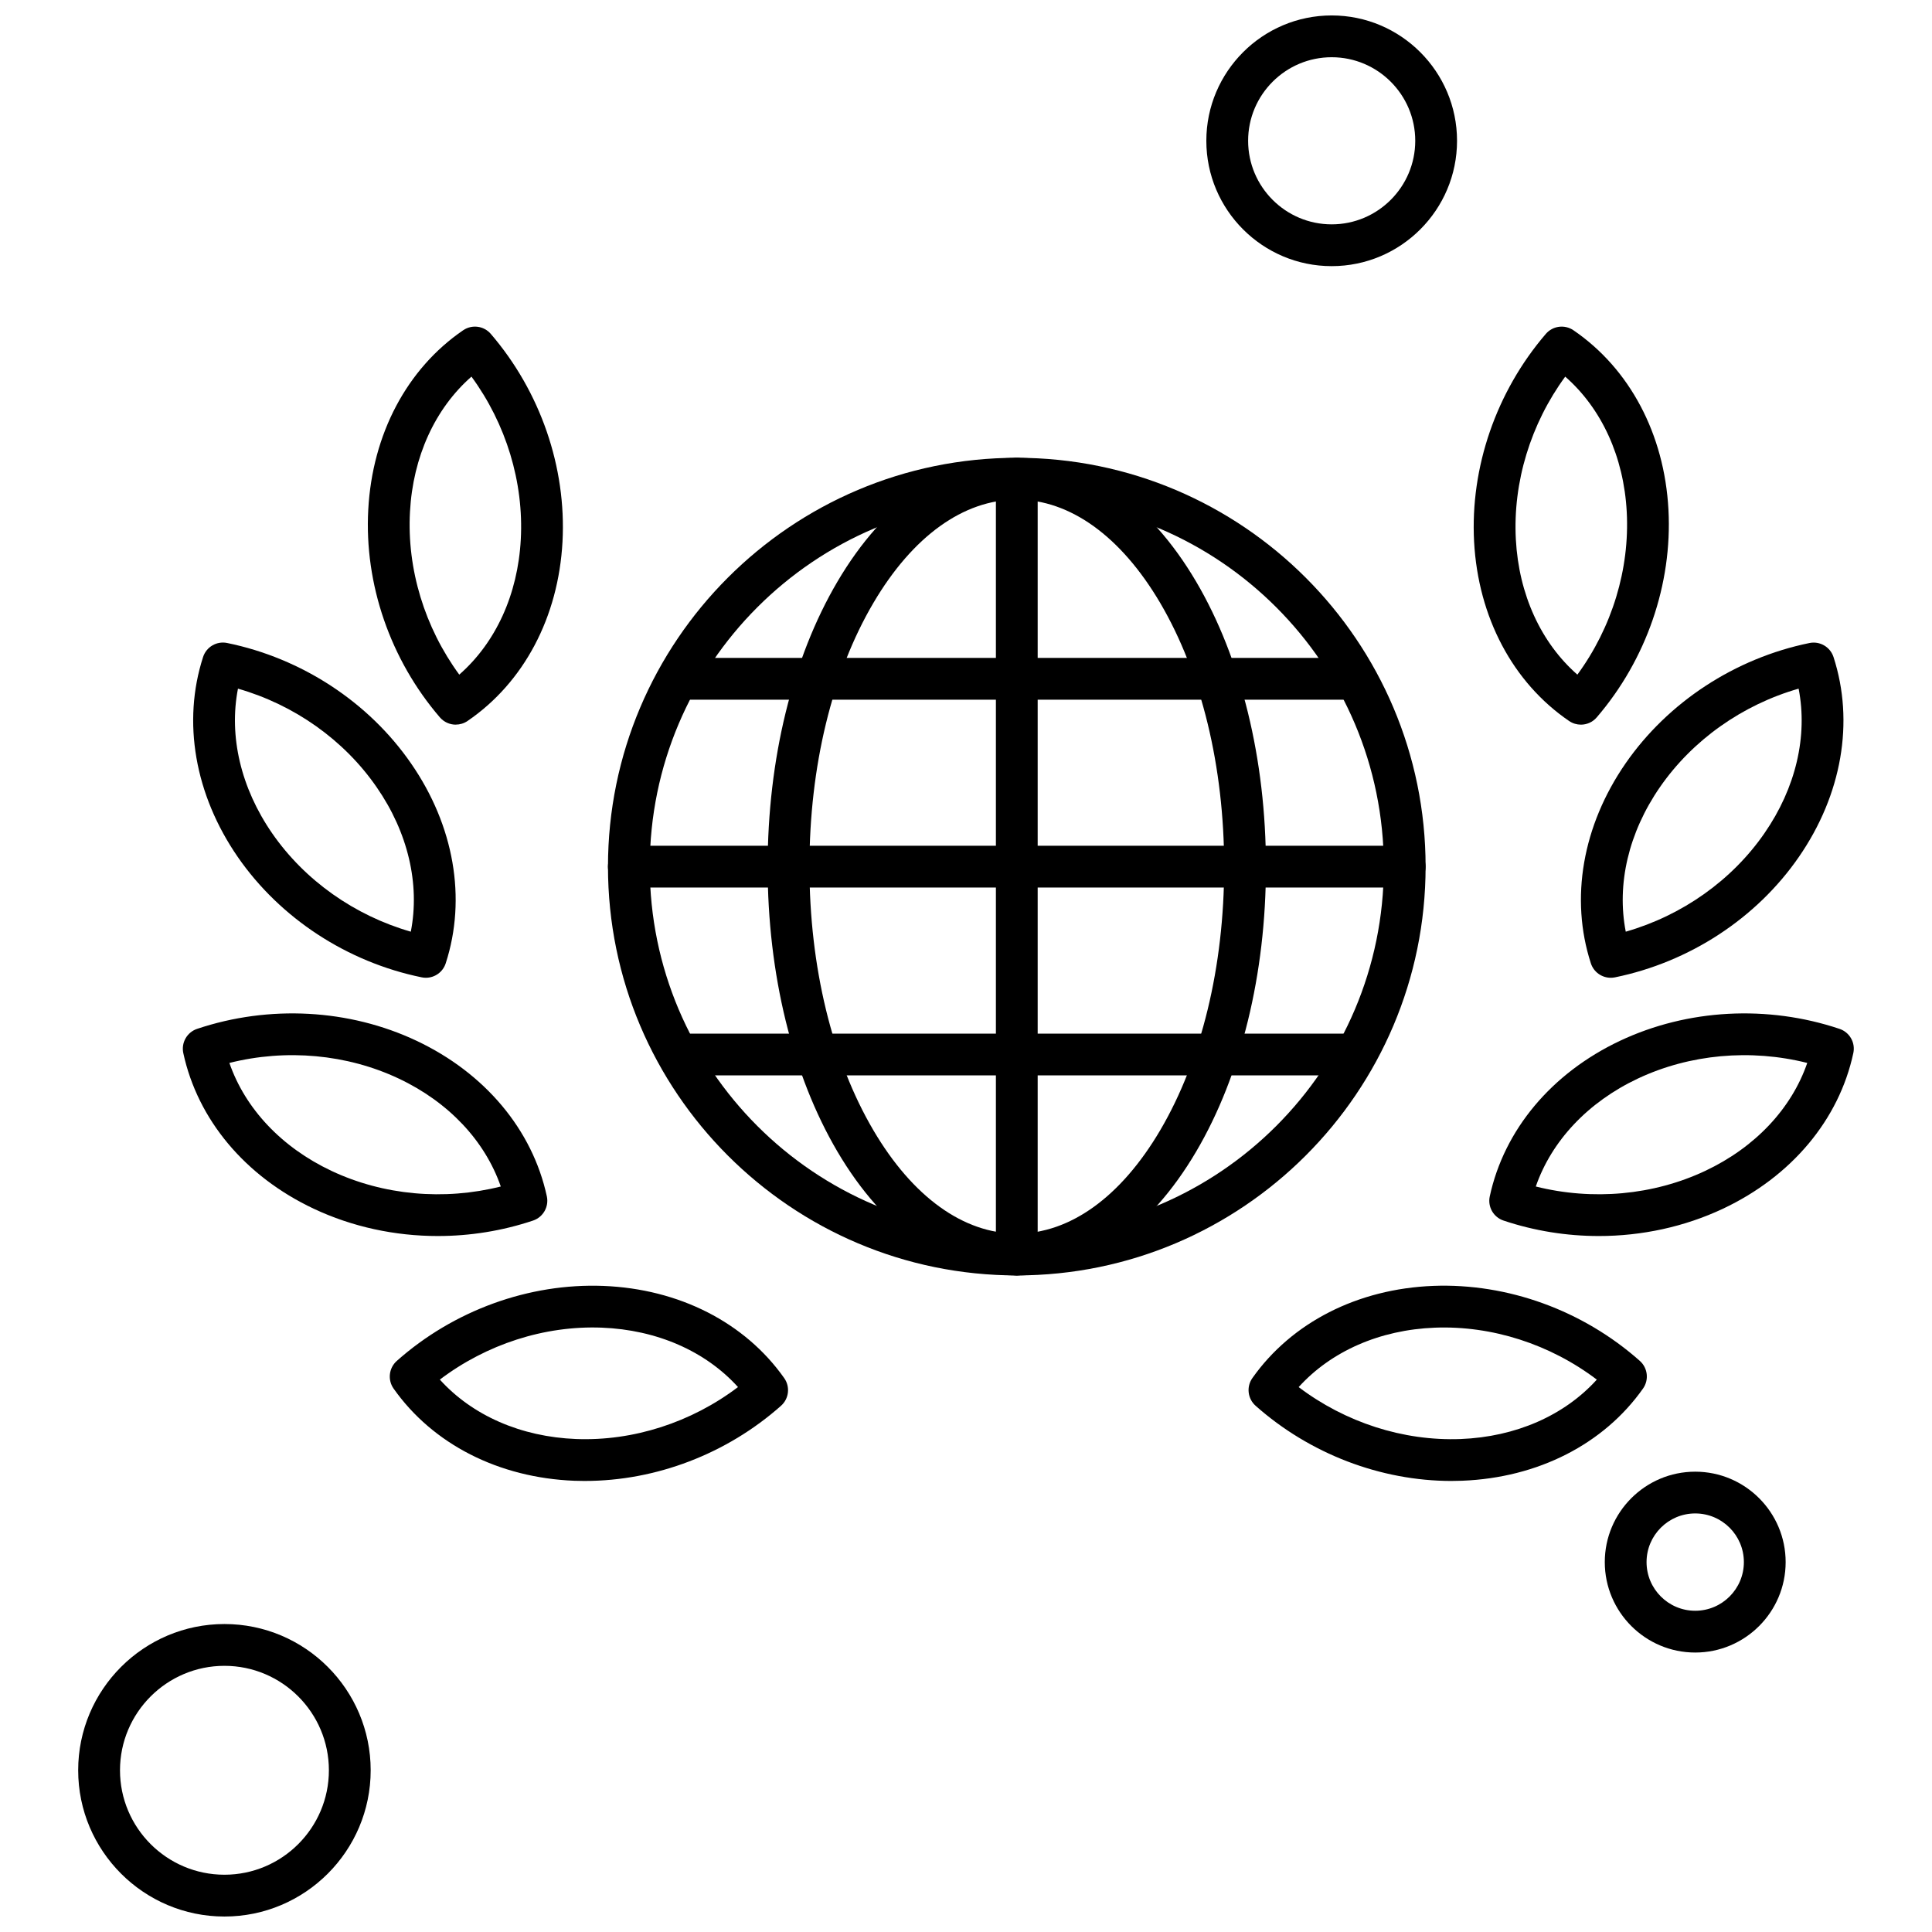
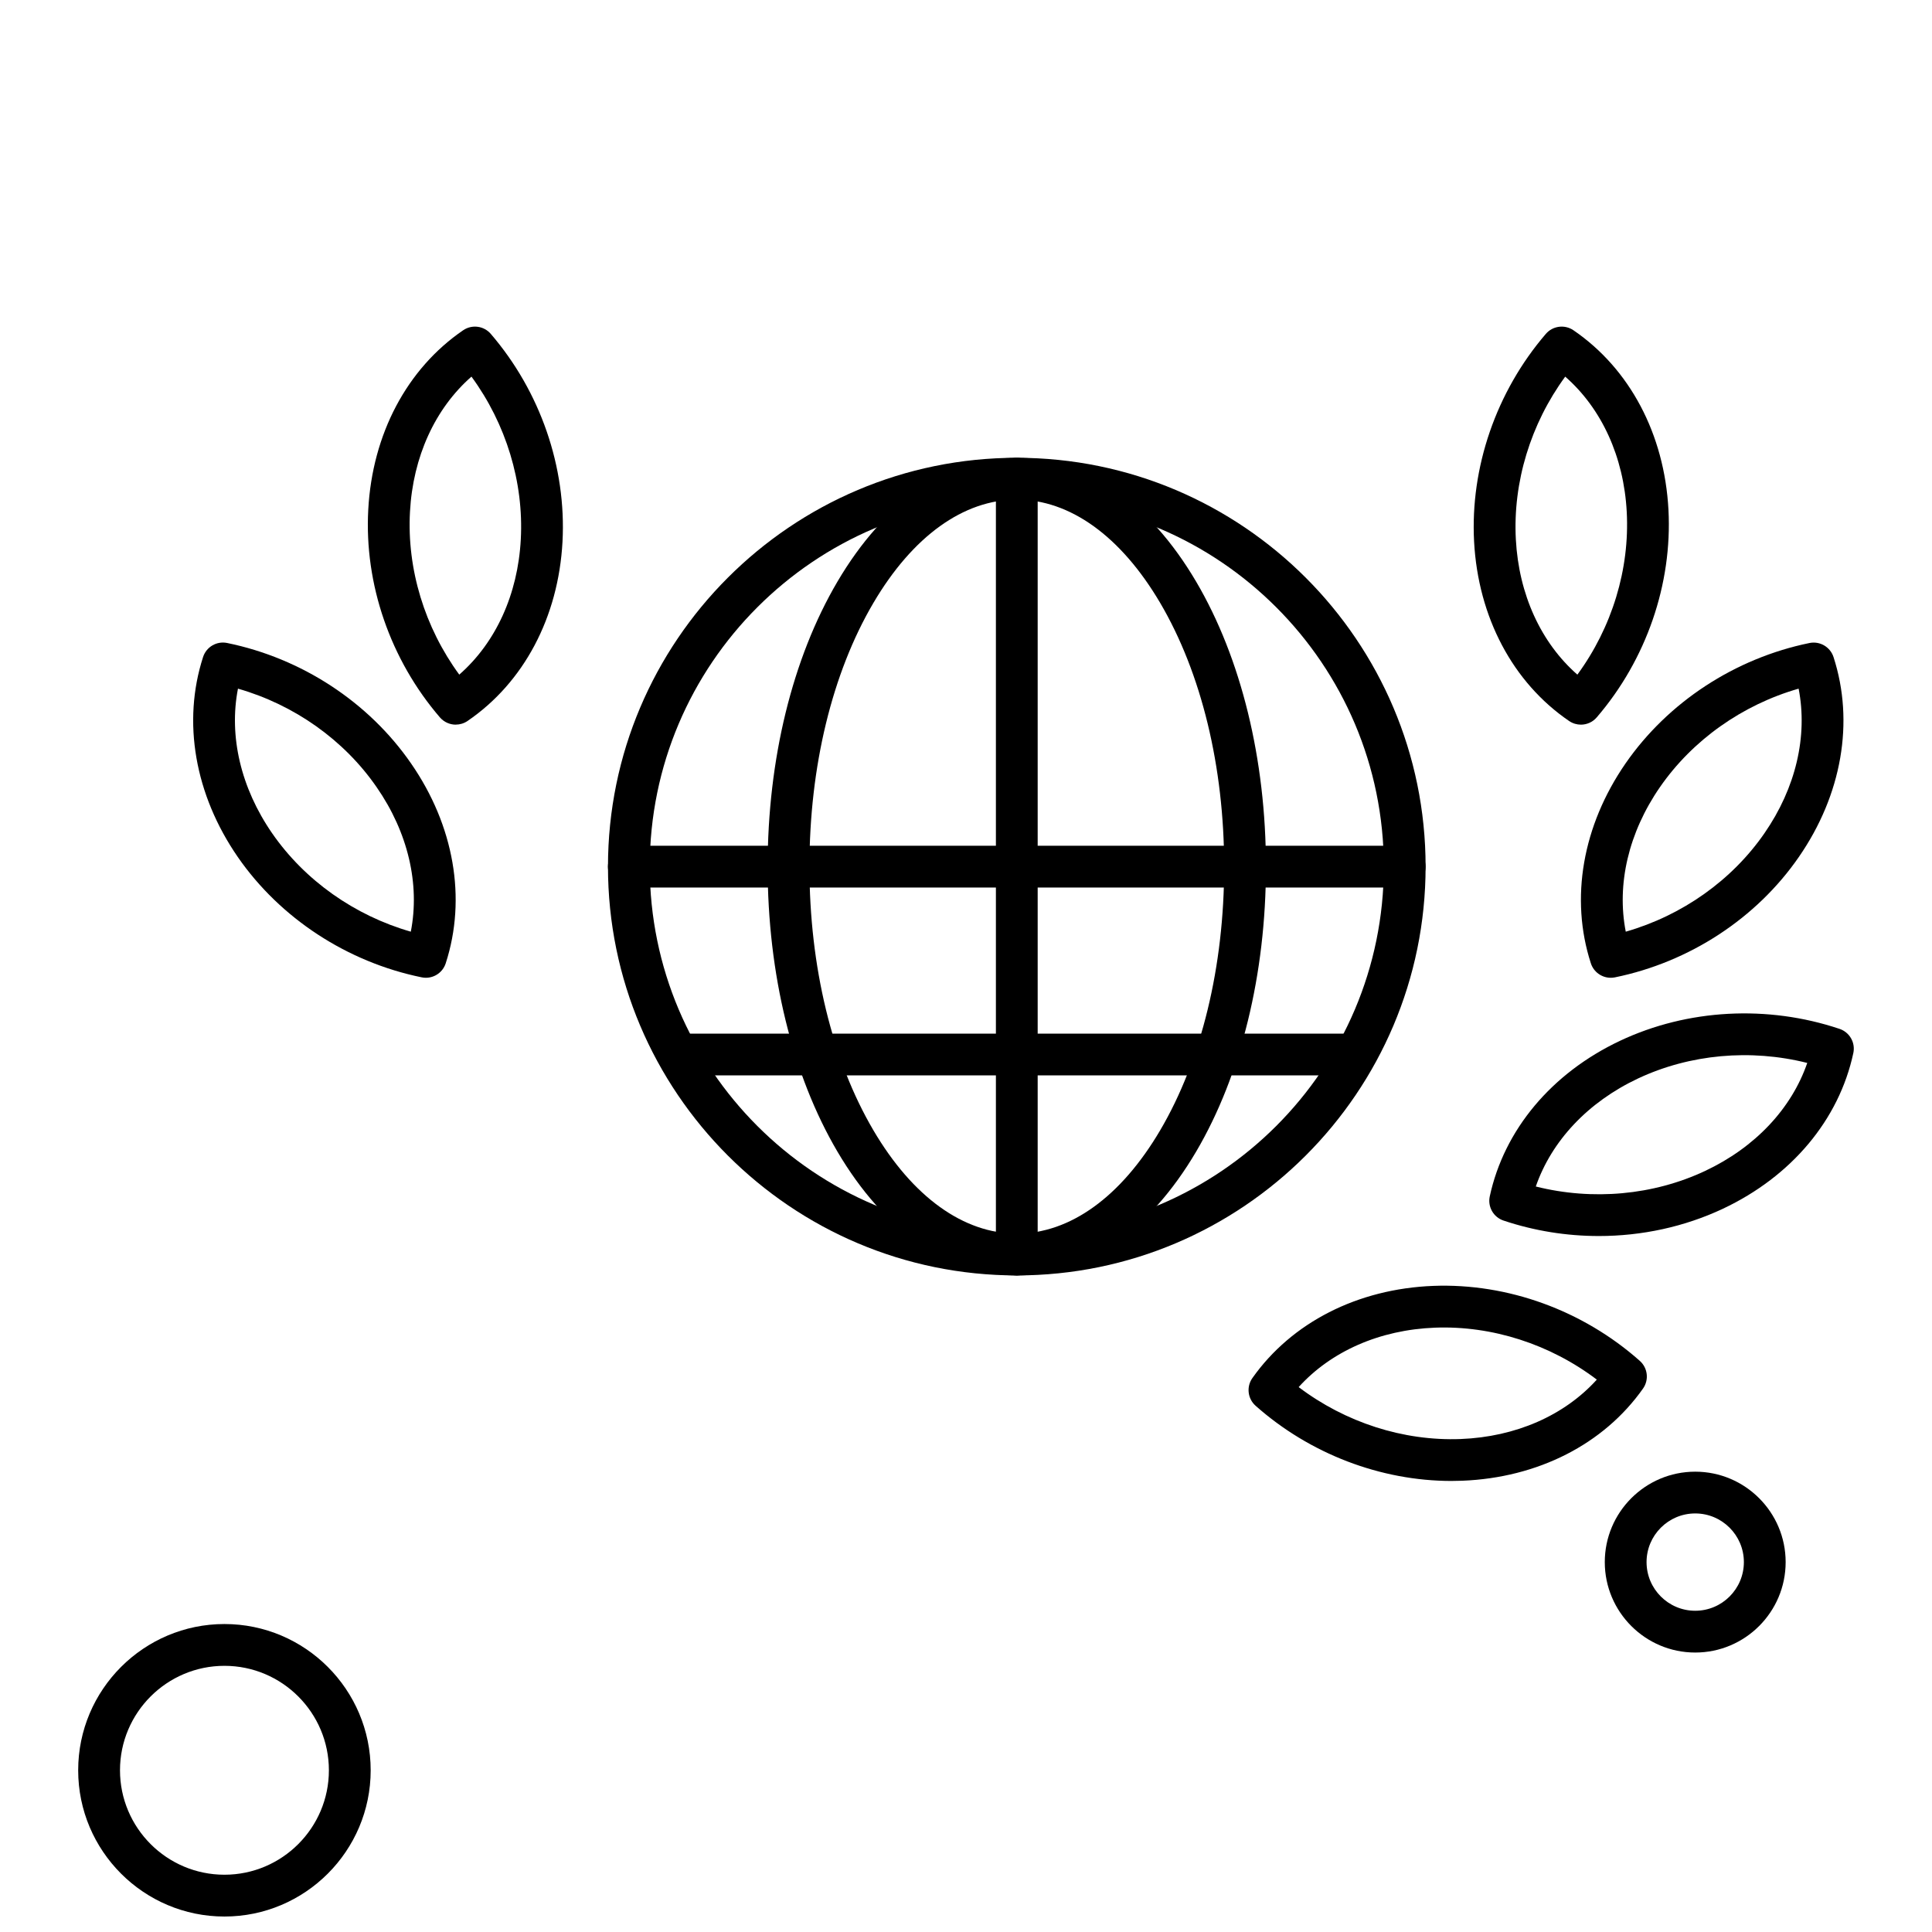
<svg xmlns="http://www.w3.org/2000/svg" width="800px" height="800px" version="1.1" viewBox="144 144 512 512">
  <defs>
    <clipPath id="b">
-       <path d="m463 148.09h68v66.906h-68z" />
-     </clipPath>
+       </clipPath>
    <clipPath id="a">
      <path d="m164 574h79v77.902h-79z" />
    </clipPath>
  </defs>
  <path d="m528.71 536.47c-18.816 0-37.613-7.18-51.969-19.934-2.106-1.875-2.473-5.035-0.844-7.34 10.422-14.742 27.895-23.645 47.934-24.422 19.73-0.758 39.668 6.496 54.738 19.875 2.106 1.875 2.473 5.027 0.848 7.332-10.395 14.742-27.859 23.645-47.922 24.43-0.926 0.035-1.855 0.055-2.785 0.055zm-40.555-24.879c12.359 9.367 27.727 14.344 42.926 13.766 14.625-0.57 27.492-6.242 36.09-15.746-12.359-9.367-27.73-14.344-42.91-13.766-14.613 0.566-27.488 6.242-36.102 15.746z" fill-rule="evenodd" />
  <path d="m567.69 471.56c-8.512 0-17.066-1.359-25.238-4.098-2.68-0.895-4.246-3.656-3.648-6.418 3.809-17.645 16.395-32.676 34.543-41.234 17.863-8.414 39.055-9.559 58.156-3.148 2.672 0.902 4.242 3.656 3.648 6.41-3.777 17.645-16.363 32.676-34.523 41.238-10.223 4.816-21.539 7.25-32.934 7.25zm-16.688-13.125c15.051 3.777 31.145 2.336 44.895-4.137 13.242-6.242 22.867-16.5 27.043-28.609-15.031-3.777-31.125-2.336-44.883 4.137-13.234 6.242-22.859 16.5-27.055 28.609z" fill-rule="evenodd" />
  <path d="m570.86 403.12c-2.356 0-4.512-1.512-5.266-3.828-5.57-17.168-2.215-36.48 9.199-52.988 11.238-16.234 28.996-27.859 48.73-31.898 2.762-0.566 5.504 1.035 6.379 3.719 5.57 17.188 2.215 36.508-9.207 53.008-11.203 16.223-28.965 27.84-48.73 31.879-0.367 0.07-0.742 0.109-1.109 0.109zm49.793-76.621c-14.902 4.281-28.098 13.598-36.75 26.098-8.324 12.039-11.512 25.738-9.059 38.309 14.922-4.281 28.121-13.59 36.746-26.078 8.332-12.031 11.52-25.738 9.066-38.328z" fill-rule="evenodd" />
  <path d="m562.95 336.04c-1.074 0-2.164-0.316-3.117-0.965-14.93-10.188-24.102-27.508-25.184-47.523-1.055-19.707 5.871-39.77 19.008-55.062 1.836-2.144 4.992-2.555 7.32-0.969 14.922 10.191 24.102 27.512 25.18 47.547 1.055 19.711-5.871 39.77-19.012 55.047-1.078 1.262-2.629 1.926-4.195 1.926zm-4.148-92.23c-9.168 12.52-13.898 27.969-13.086 43.145 0.785 14.602 6.656 27.371 16.305 35.832 9.168-12.508 13.898-27.953 13.082-43.129-0.777-14.605-6.648-27.383-16.301-35.844z" fill-rule="evenodd" />
-   <path d="m299.02 536.47c-0.934 0-1.859-0.02-2.793-0.051-20.059-0.785-37.527-9.688-47.922-24.43-1.621-2.301-1.254-5.457 0.848-7.332 15.062-13.383 35.008-20.641 54.75-19.875 20.059 0.785 37.527 9.688 47.922 24.43 1.625 2.301 1.262 5.461-0.848 7.332-14.352 12.746-33.148 19.922-51.961 19.922zm-38.457-26.863c8.59 9.5 21.461 15.172 36.094 15.746 15.191 0.586 30.562-4.398 42.918-13.766-8.594-9.5-21.461-15.172-36.094-15.746-15.191-0.586-30.559 4.398-42.918 13.766z" fill-rule="evenodd" />
-   <path d="m260.03 471.56c-11.395 0-22.699-2.434-32.91-7.246-18.148-8.555-30.73-23.586-34.543-41.234-0.59-2.754 0.98-5.516 3.648-6.418 19.113-6.41 40.312-5.266 58.148 3.148 18.148 8.562 30.73 23.586 34.547 41.234 0.59 2.754-0.98 5.516-3.652 6.418-8.172 2.742-16.73 4.098-25.238 4.098zm-55.238-45.871c4.191 12.109 13.82 22.367 27.055 28.609 13.738 6.477 29.824 7.918 44.867 4.137-4.199-12.113-13.82-22.367-27.055-28.609-13.738-6.477-29.816-7.914-44.867-4.137z" fill-rule="evenodd" />
  <path d="m256.86 403.12c-0.367 0-0.738-0.039-1.113-0.117-19.742-4.035-37.504-15.66-48.723-31.879-11.406-16.52-14.762-35.836-9.207-53.008 0.867-2.684 3.617-4.285 6.371-3.719 19.758 4.035 37.52 15.668 48.734 31.906 11.418 16.48 14.773 35.793 9.199 52.98-0.75 2.324-2.902 3.836-5.258 3.836zm-49.797-76.621c-2.445 12.578 0.738 26.285 9.059 38.328 8.641 12.488 21.84 21.797 36.746 26.078 2.461-12.59-0.727-26.285-9.059-38.305-8.629-12.504-21.828-21.828-36.746-26.102z" fill-rule="evenodd" />
  <path d="m264.78 336.04c-1.562 0-3.109-0.664-4.203-1.926-13.145-15.281-20.066-35.348-18.984-55.055 1.078-20.016 10.242-37.344 25.148-47.535 2.332-1.59 5.484-1.18 7.32 0.957 13.137 15.277 20.066 35.34 19.008 55.07-1.074 20.016-10.254 37.34-25.176 47.523-0.949 0.645-2.039 0.957-3.113 0.957zm4.16-92.23c-9.645 8.461-15.508 21.242-16.293 35.844-0.828 15.172 3.894 30.617 13.062 43.129 9.656-8.453 15.527-21.23 16.305-35.832 0.82-15.184-3.91-30.641-13.074-43.145z" fill-rule="evenodd" />
  <path d="m413.46 482c-18.199 0-35.086-11.664-47.547-32.836-11.914-20.254-18.48-47.07-18.48-75.496 0-28.43 6.566-55.25 18.48-75.5 12.461-21.18 29.348-32.836 47.547-32.836s35.086 11.664 47.547 32.836c11.914 20.254 18.48 47.07 18.48 75.5 0 28.426-6.566 55.246-18.48 75.496-12.469 21.18-29.352 32.836-47.547 32.836zm0-205.6c-14.117 0-27.609 9.727-38 27.379-10.934 18.578-16.949 43.395-16.949 69.879 0 26.484 6.019 51.305 16.949 69.879 10.391 17.66 23.883 27.379 38 27.379 14.117 0 27.609-9.727 38-27.379 10.934-18.578 16.957-43.395 16.957-69.879 0-26.484-6.027-51.305-16.957-69.879-10.391-17.652-23.883-27.379-38-27.379z" fill-rule="evenodd" />
  <path d="m516.25 379.21h-205.6c-3.059 0-5.535-2.481-5.535-5.535s2.481-5.535 5.535-5.535l205.6-0.004c3.059 0 5.535 2.481 5.535 5.535 0 3.055-2.469 5.539-5.535 5.539z" fill-rule="evenodd" />
-   <path d="m501.95 329.43h-177c-3.059 0-5.535-2.481-5.535-5.535 0-3.059 2.481-5.535 5.535-5.535l177-0.004c3.059 0 5.535 2.481 5.535 5.535 0 3.059-2.477 5.539-5.535 5.539z" fill-rule="evenodd" />
  <path d="m501.95 428.99h-177c-3.059 0-5.535-2.481-5.535-5.535s2.481-5.535 5.535-5.535h177c3.059 0 5.535 2.481 5.535 5.535s-2.477 5.535-5.535 5.535z" fill-rule="evenodd" />
  <path d="m413.46 482c-3.059 0-5.535-2.481-5.535-5.535v-205.6c0-3.059 2.481-5.535 5.535-5.535 3.055 0 5.535 2.481 5.535 5.535v205.6c0 3.059-2.481 5.535-5.535 5.535z" fill-rule="evenodd" />
  <path d="m413.46 482c-59.738 0-108.34-48.594-108.34-108.34 0-59.734 48.594-108.34 108.34-108.34 59.734 0 108.34 48.605 108.34 108.34-0.004 59.742-48.605 108.34-108.34 108.34zm0-205.6c-53.629 0-97.266 43.633-97.266 97.266s43.633 97.262 97.266 97.262c53.633 0 97.266-43.633 97.266-97.262 0-53.633-43.637-97.266-97.266-97.266z" fill-rule="evenodd" />
  <g clip-path="url(#b)">
    <path d="m496.91 214.53c-18.312 0-33.219-14.895-33.219-33.219 0-18.312 14.902-33.219 33.219-33.219s33.219 14.902 33.219 33.219-14.902 33.219-33.219 33.219zm0-55.363c-12.211 0-22.145 9.934-22.145 22.145 0 12.211 9.934 22.145 22.145 22.145 12.211 0 22.145-9.934 22.145-22.145 0-12.215-9.934-22.145-22.145-22.145z" fill-rule="evenodd" />
  </g>
  <g clip-path="url(#a)">
    <path d="m203.48 651.9c-21.371 0-38.762-17.387-38.762-38.754 0-21.371 17.387-38.762 38.762-38.762 21.367 0 38.754 17.387 38.754 38.762 0 21.367-17.387 38.754-38.754 38.754zm0-66.438c-15.262 0-27.68 12.418-27.68 27.68s12.418 27.68 27.68 27.68 27.68-12.418 27.68-27.68-12.414-27.68-27.68-27.68z" fill-rule="evenodd" />
  </g>
  <path d="m593.25 581.94c-13.215 0-23.965-10.754-23.965-23.965 0-13.215 10.75-23.965 23.965-23.965s23.965 10.75 23.965 23.965-10.75 23.965-23.965 23.965zm0-36.863c-7.106 0-12.895 5.781-12.895 12.895s5.781 12.895 12.895 12.895c7.113 0 12.895-5.781 12.895-12.895s-5.789-12.895-12.895-12.895z" fill-rule="evenodd" />
</svg>